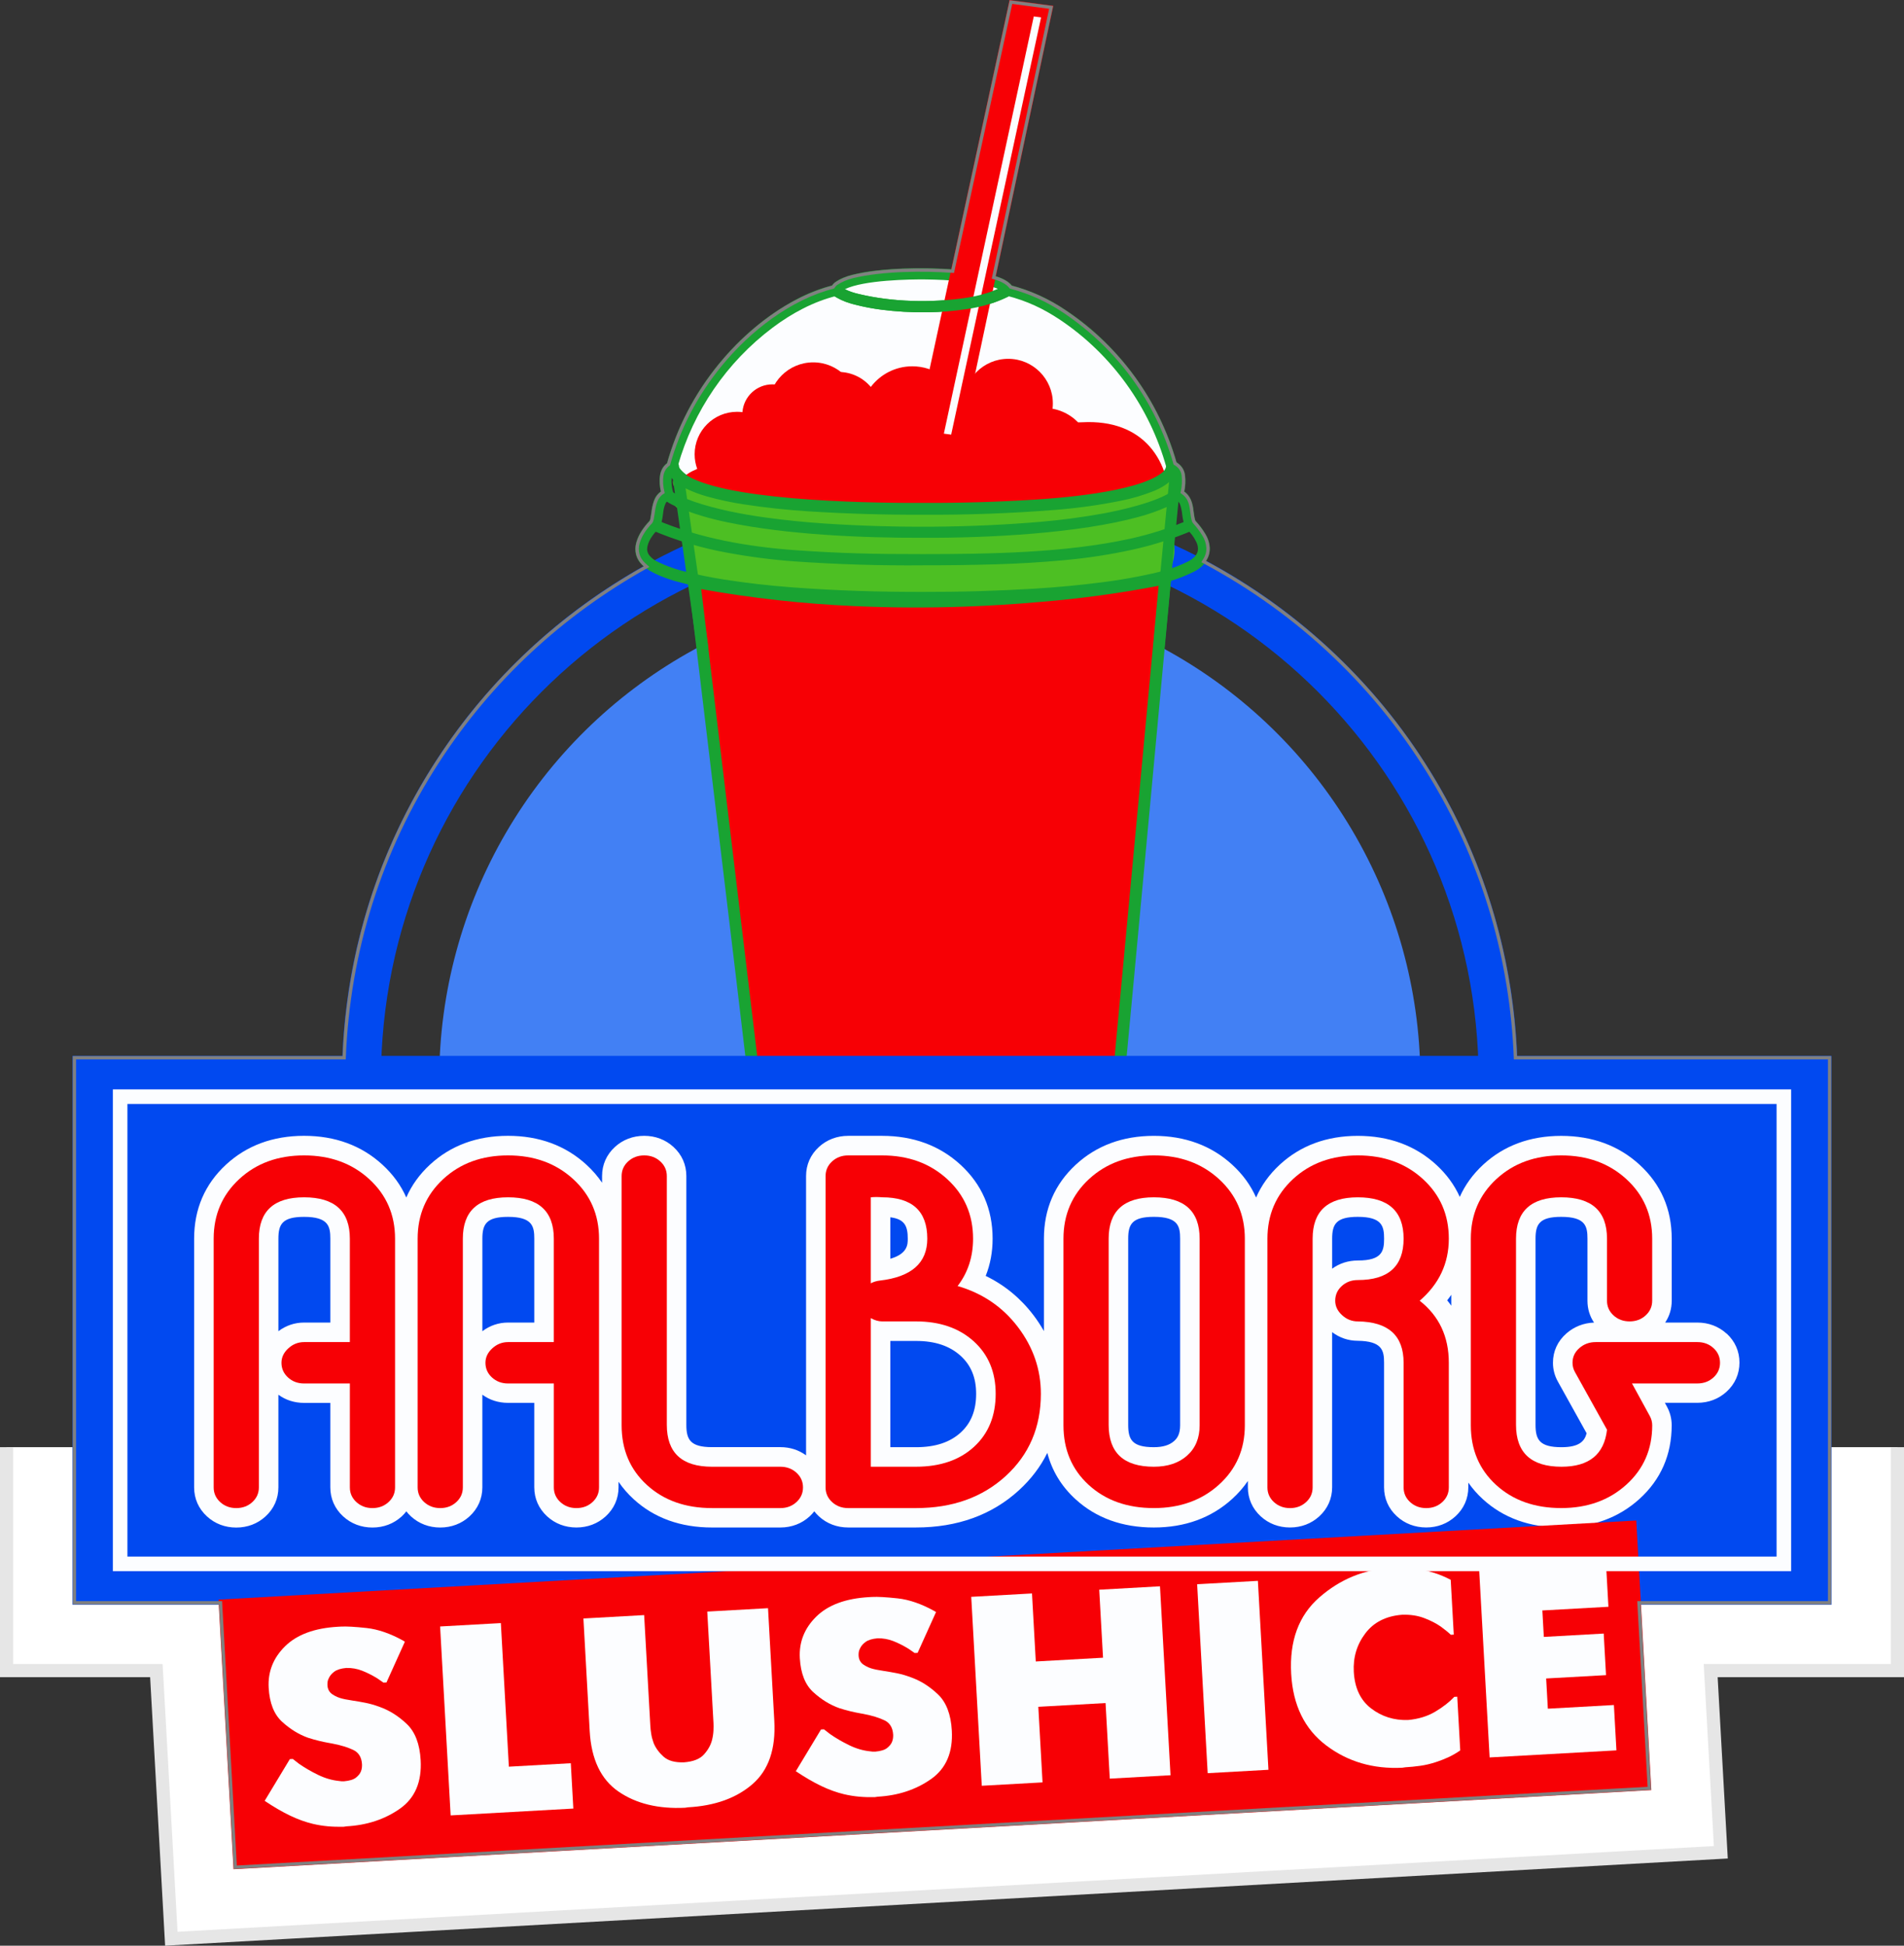
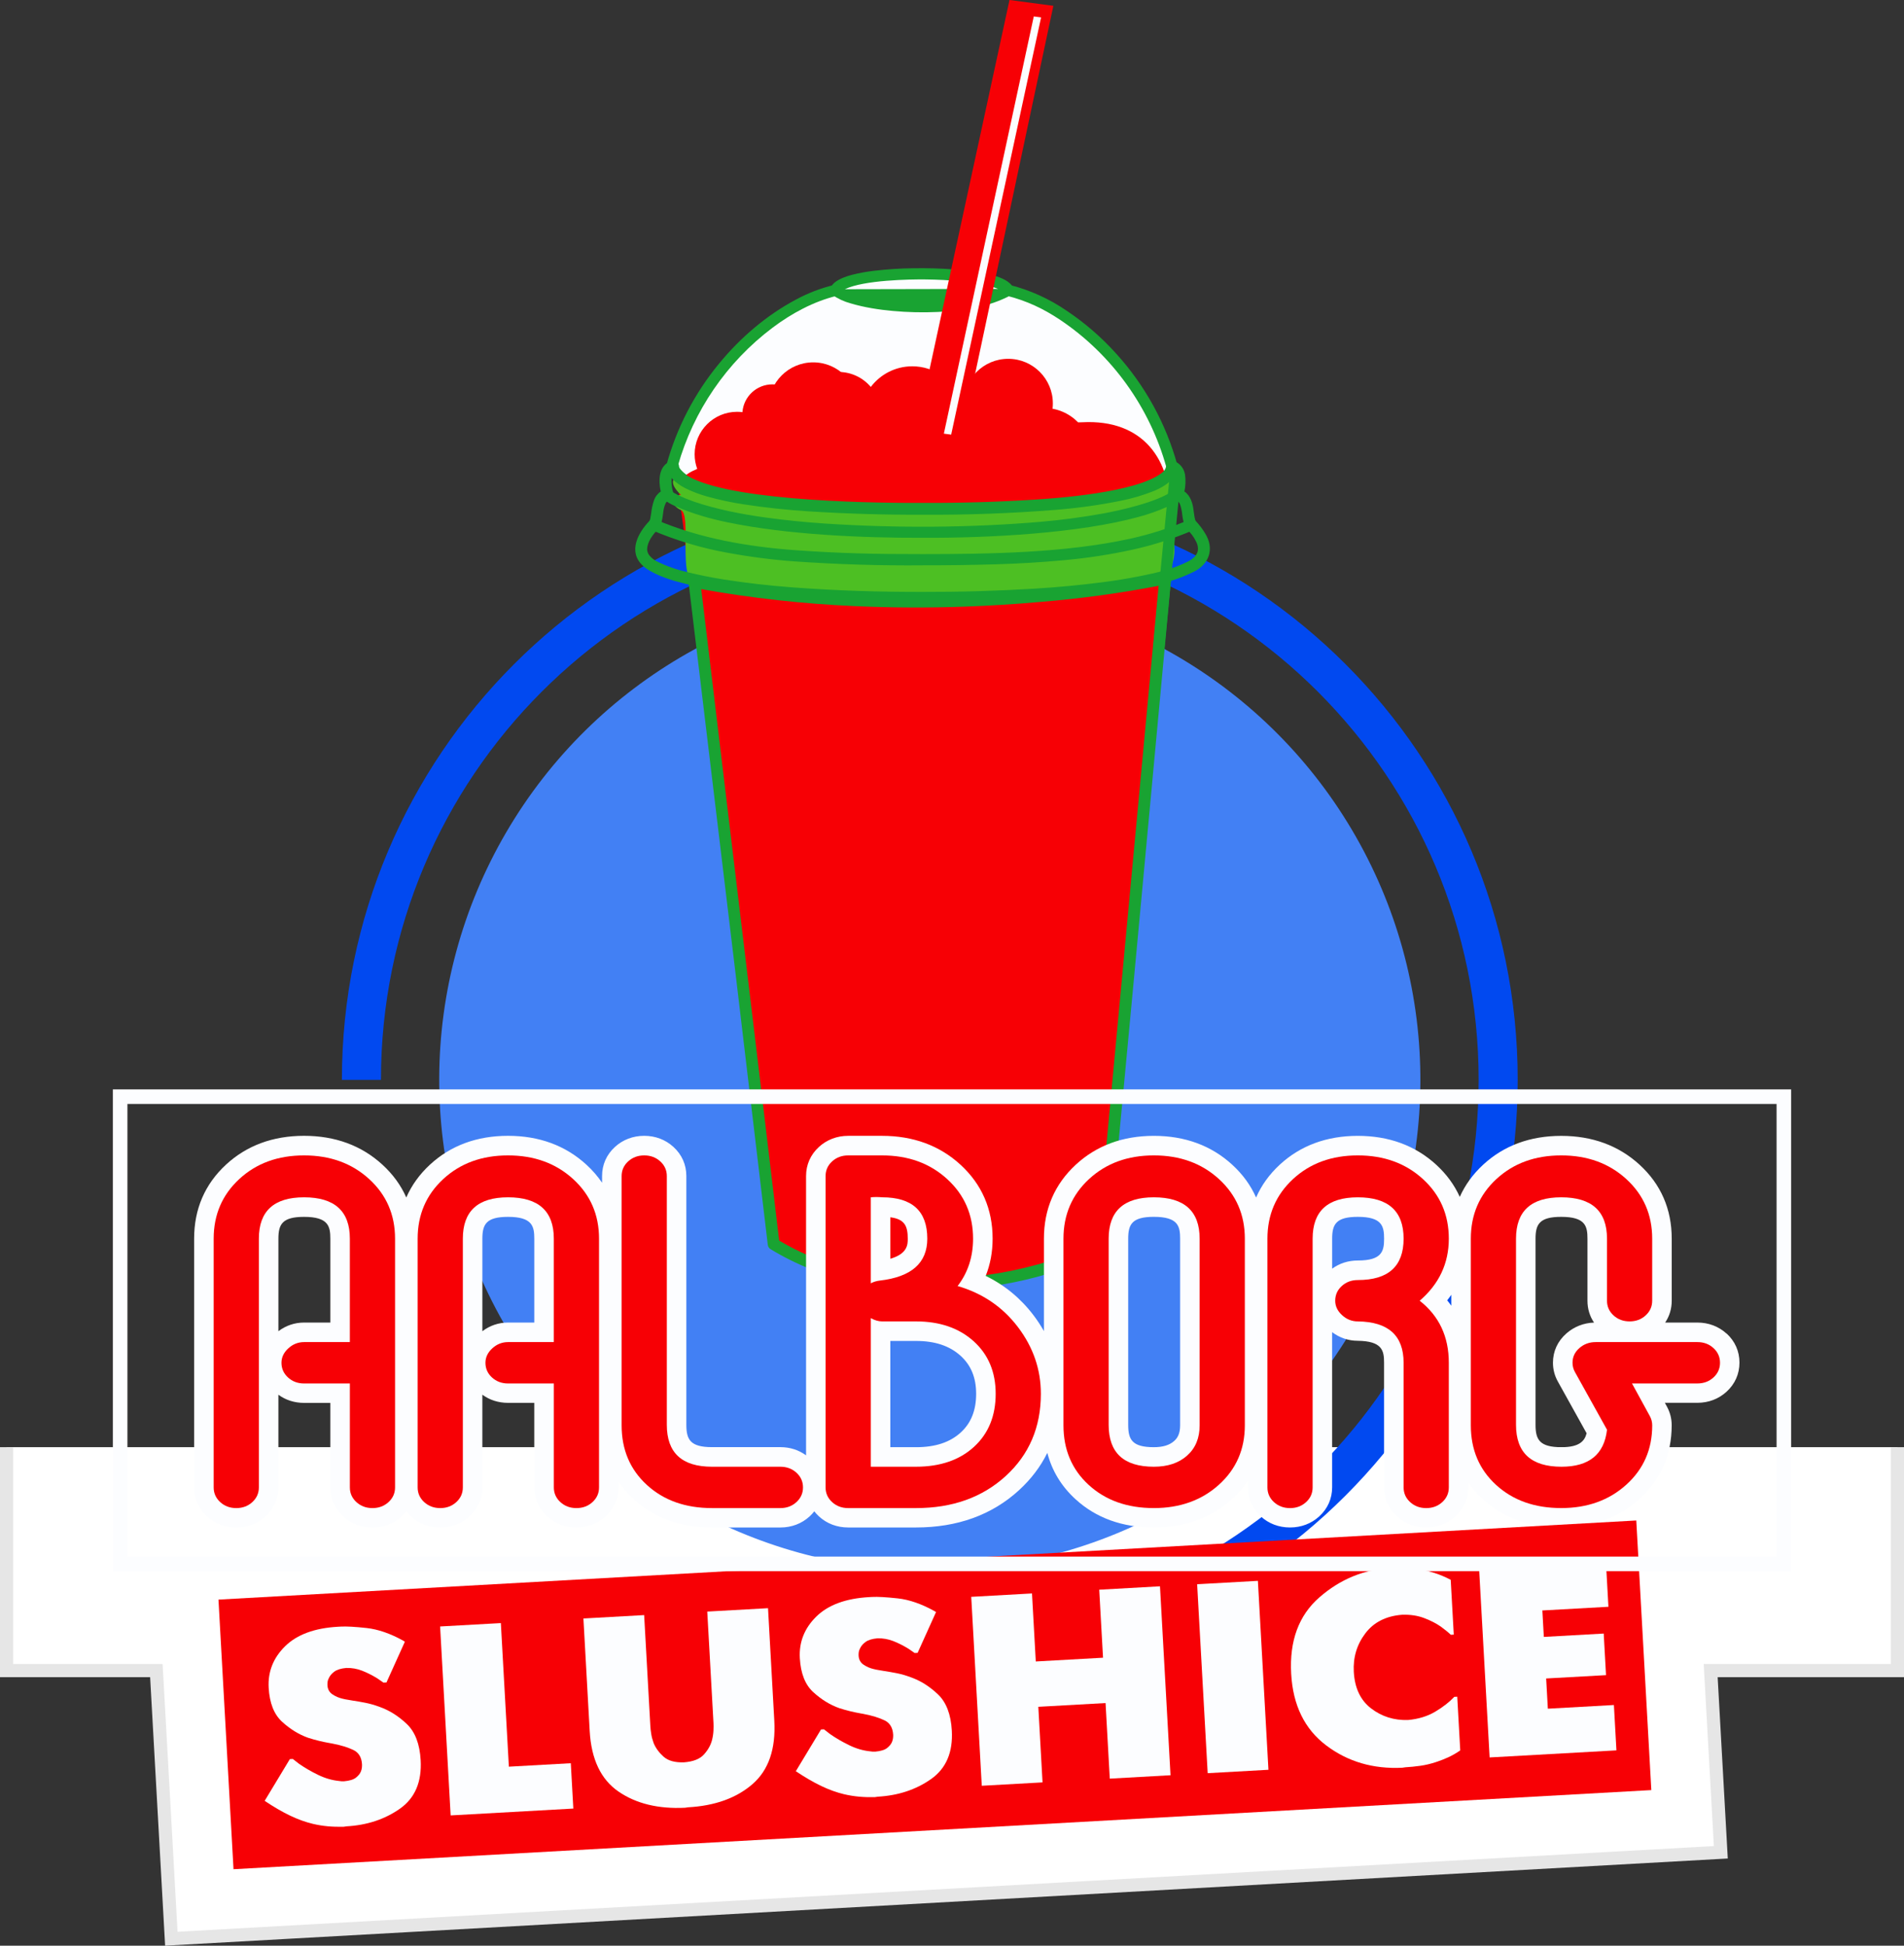
<svg xmlns="http://www.w3.org/2000/svg" id="uuid-ea62bd4f-98d2-4c6a-875f-cfc93ac86da4" data-name="Layer 1" viewBox="0 0 144.378 147.53">
  <rect x="0" y="0" width="144.378" height="147.53" fill="#333333" stroke="none" />
  <defs>
    <style>      .uuid-a9a5bb77-937a-4f77-8839-e1413e4415c3 {        fill: #f70005;      }      .uuid-39a046af-5d9f-4e15-a0af-b3c0b1908281 {        fill: #4dbf23;      }      .uuid-7748d618-f065-4f1f-9edf-b8f29dbbea0e, .uuid-0c096d51-a171-4bd0-8471-e18756619bb9 {        fill: #fcfdff;      }      .uuid-7748d618-f065-4f1f-9edf-b8f29dbbea0e, .uuid-ba29e7e7-0724-4fd6-bc91-0badae8aed71, .uuid-61410f41-536c-42b0-94c9-2f16e8de20c8 {        fill-rule: evenodd;      }      .uuid-4aa1b3ac-8796-48d0-b7b8-6750b3a89784 {        fill: none;        stroke: gray;        stroke-width: .25px;      }      .uuid-7ae10654-fd0e-4819-a916-34e0b3735420 {        fill: #4280f4;      }      .uuid-e9752db3-44a8-40b1-bf30-a033053599c3 {        fill: #fff;        stroke: #e6e6e6;      }      .uuid-ec24c42e-0557-4256-bc28-0da4dd087fee, .uuid-ba29e7e7-0724-4fd6-bc91-0badae8aed71 {        fill: #0149f0;      }      .uuid-61410f41-536c-42b0-94c9-2f16e8de20c8 {        fill: #19a332;      }    </style>
  </defs>
  <polyline class="uuid-e9752db3-44a8-40b1-bf30-a033053599c3" points=".5 109.732 .5 126.672 11.857 126.672 12.992 147.003 130.488 140.448 129.719 126.672 143.878 126.672 143.878 109.732" />
  <g>
    <path class="uuid-ba29e7e7-0724-4fd6-bc91-0badae8aed71" d="M25.925,81.88c0-24.621,19.959-44.58,44.58-44.58,24.621,0,44.58,19.959,44.58,44.58,0,24.621-19.959,44.58-44.58,44.58v-2.962c22.985,0,41.618-18.633,41.618-41.618,0-22.985-18.633-41.618-41.618-41.618-22.985,0-41.618,18.633-41.618,41.618h-2.962Z" />
    <circle class="uuid-7ae10654-fd0e-4819-a916-34e0b3735420" cx="70.505" cy="81.88" r="37.201" transform="translate(-11.755 151.94) rotate(-89.69)" />
    <path class="uuid-0c096d51-a171-4bd0-8471-e18756619bb9" d="M88.94,37.959s.365-3.816-1.916-7.098c-2.28-3.282-6.123-7.848-10.573-8.848-.832-1.557-9.38-2.357-13.995.256-6.023,2.819-11.062,7.946-11.619,13.163,1.977,1.805,11.958,3.74,21.778,3.128,9.821-.612,16.325-.601,16.325-.601Z" />
    <path class="uuid-61410f41-536c-42b0-94c9-2f16e8de20c8" d="M80.867,23.55c1.379.919,2.637,2.006,3.747,3.236,2.203,2.418,3.802,5.326,4.667,8.483.08.291-.091.684-.288.899-.402.458-1.164.838-1.773,1.053-.821.293-1.663.525-2.519.694-1.622.325-3.262.56-4.911.706-3.038.271-6.087.399-9.137.384-2.999.015-5.997-.055-8.992-.208-1.744-.086-3.484-.258-5.212-.515-1.404-.207-3.116-.586-4.42-1.297-.614-.31-1.121-.796-1.456-1.396-.054-.097-.068-.212-.039-.319.771-2.822,2.133-5.449,3.995-7.705,1.589-1.94,3.59-3.662,5.824-4.848.916-.495,1.895-.871,2.911-1.116.228-.055.458.085.513.313s-.085.458-.313.513c-1.762.426-3.434,1.332-4.877,2.417-3.481,2.616-6.005,6.312-7.184,10.476.259.404.593.683,1.028.915.437.239.898.433,1.374.58,2.195.674,5.42,1.006,7.901,1.132,2.98.152,5.963.221,8.946.207,3.527-.009,14.017-.184,17.343-2.242.119-.074.414-.279.449-.485-1.265-4.558-4.138-8.546-8.049-11.171-1.275-.855-2.556-1.453-4.047-1.831-.228-.058-.365-.289-.308-.516s.289-.365.516-.308c1.541.391,3,1.05,4.311,1.949Z" />
    <path class="uuid-a9a5bb77-937a-4f77-8839-e1413e4415c3" d="M88.72,38.934c.152-4.071-2.051-7.164-6.659-6.916-.103.006-.206.003-.308.008-.665-.678-1.592-1.098-2.616-1.098-.474,0-.926.091-1.341.254-.549-.996-1.609-1.671-2.826-1.671-.808,0-1.547.298-2.112.789-.571-1.477-2.003-2.525-3.681-2.525-1.284,0-2.425.614-3.145,1.564-.591-.695-1.471-1.136-2.455-1.136-1.385,0-2.565.874-3.021,2.1-.391-.692-1.133-1.159-1.985-1.159-1.201,0-2.184.929-2.273,2.107-.132-.017-.267-.026-.404-.026-1.779,0-3.221,1.442-3.221,3.221,0,.389.069.763.196,1.108-.466.2-.986.449-1.237.929-.422.808.174,2.278.395,5.606.009.137.776,4.108.89,4.179,2.128,3.468,8.48,1.062,16.606,1.062,7.898,0,16.013,1.73,18.336-1.588.884-1.018.807-5.357.861-6.809Z" />
    <path class="uuid-a9a5bb77-937a-4f77-8839-e1413e4415c3" d="M52.657,44.12l1.522,12.664,2.049,17.048,2.437,20.505c8.168,5.047,19.925,3.03,24.979,0l1.909-20.295,1.573-16.921,1.233-13.256s-17.102,3.762-35.702.256Z" />
    <path class="uuid-61410f41-536c-42b0-94c9-2f16e8de20c8" d="M53.174,44.669c4.321,35.955,5.713,47.727,5.91,49.398,1.463.871,3.037,1.541,4.679,1.994,5.061,1.393,10.838,1.117,15.855-.458,1.293-.406,2.432-.882,3.602-1.539l4.637-49.645c-2.977.571-5.984.98-9.006,1.225-1.863.165-3.733.282-5.605.35-2.82.104-5.642.091-8.461-.037-3.895-.171-7.774-.601-11.612-1.287ZM52.74,43.68c12.451,2.325,23.715,1.275,26.12,1.064,3.321-.291,6.141-.667,9.411-1.319.242-.048.478.109.526.351.008.042.011.086.007.129l-2.806,30.177s-1.908,20.295-1.909,20.296c-.013.143-.095.272-.22.344-.921.539-1.89.993-2.893,1.357-1.054.388-2.133.71-3.23.964-2.203.511-4.456.784-6.718.813-2.088.034-4.174-.171-6.216-.611-2.252-.478-4.41-1.332-6.38-2.526-.118-.071-.196-.193-.212-.33l-2.437-20.505-3.571-29.711c-.029-.245.146-.468.391-.498.045-.005.091-.004.136.004Z" />
    <path class="uuid-39a046af-5d9f-4e15-a0af-b3c0b1908281" d="M69.957,45.327c12.332,0,15.498-.648,17.907-1.463,1.626-.55,1.246-3.404.863-3.68-.579-.416.571-2.238.145-2.671,0,0,1.007-1.778,0-2.133-.046,1.422-4.016,3.2-18.913,3.2s-18.485-1.047-18.531-2.47c-1.008.355.2,1.403.2,1.403-1.008.254-.558.919.008,1.162.818.35-.223,5.302,1.022,5.444,1.866.213,4.968,1.207,17.3,1.207Z" />
    <path class="uuid-61410f41-536c-42b0-94c9-2f16e8de20c8" d="M88.465,38.447c-.692.305-1.407.556-2.138.75-4.464,1.226-11.257,1.607-16.422,1.581-4.553.013-10.235-.238-14.713-1.168-1.349-.272-2.739-.676-3.988-1.231-.321-.138-.623-.316-.898-.531-.185-.145-.218-.412-.073-.597.145-.185.412-.218.597-.073.367.287.73.429,1.14.611l.662.252c1.721.586,3.67.962,5.469,1.207,1.482.202,2.971.352,4.464.451,5.359.351,10.975.329,16.386-.136,1.572-.137,3.137-.345,4.689-.625,1.1-.2,4.162-.847,5.347-1.761.186-.143.453-.109.596.077.143.186.109.453-.077.596-.318.246-.668.447-1.041.597Z" />
    <path class="uuid-61410f41-536c-42b0-94c9-2f16e8de20c8" d="M69.959,42.866c-3.238.027-6.475-.073-9.705-.298-1.693-.12-3.512-.361-5.18-.672-1.944-.355-3.844-.927-5.663-1.706-.216-.092-.316-.342-.224-.558.092-.216.342-.316.558-.224,3.339,1.429,6.967,2.045,10.57,2.311,3.568.249,6.066.298,9.643.296,5.031-.002,10.796-.083,15.748-1.169,1.53-.336,3.024-.817,4.463-1.438.216-.093.466.006.559.222s-.006.466-.222.559c-1.488.642-3.034,1.14-4.617,1.487-1.706.374-3.434.64-5.173.797-1.724.16-3.454.265-5.186.314-1.856.055-3.713.081-5.571.077Z" />
    <path class="uuid-61410f41-536c-42b0-94c9-2f16e8de20c8" d="M90.13,42.552c.304-.163.618-.419.698-.772.034-.225-.002-.456-.102-.661-.256-.519-.371-.592-.743-1.045-.225-.274-.3-.73-.339-1.079-.025-.258-.08-.513-.165-.758-.049-.144-.158-.251-.307-.289-.239-.061-.384-.305-.322-.545.002-.008.004-.016.007-.025.11-.347.16-.71.147-1.073-.002-.029-.005-.058-.01-.087-.364.448-1.003.817-1.552,1.032-.785.31-1.597.549-2.425.714-1.651.334-3.322.567-5.003.698-3.345.266-6.701.388-10.057.366-2.86.012-5.72-.072-8.575-.251-1.664-.103-3.324-.281-4.972-.532-.951-.144-1.892-.346-2.819-.607-.53-.148-1.047-.342-1.544-.581-.284-.136-.552-.305-.797-.504-.123-.089-.232-.194-.323-.312-.034.382.01.768.13,1.134.077.235-.051.488-.286.565-.011.004-.023.007-.034.01-.112.027-.207.102-.259.204-.101.221-.164.457-.187.698-.032.294-.071.531-.146.809-.042.157-.134.329-.243.448-.378.411-.824.957-.83,1.557.009.168.072.329.179.459.147.175.327.32.53.426.858.425,1.562.651,2.494.869.875.211,1.758.386,2.647.525,1.717.267,3.445.465,5.179.593,3.43.252,6.419.344,9.858.342,2.845.008,5.689-.075,8.528-.248,1.702-.104,3.399-.264,5.09-.481.992-.127,1.98-.289,2.962-.485,1.302-.26,2.443-.53,3.591-1.114ZM51.475,44.135c-.873-.22-2.169-.691-2.764-1.274-1.096-1.058-.32-2.469.525-3.352.037-.052.062-.112.072-.175l.073-.439c.032-.323.102-.642.208-.949.094-.28.276-.516.514-.677-.186-.847-.171-1.981.796-2.312.234-.08.488.045.568.279.013.039.021.08.023.122.011.206.213.423.383.549,2.711,1.99,13.107,2.245,18.08,2.226h.005c2.841.012,5.682-.071,8.517-.25,1.535-.096,7.713-.519,9.634-2.033.179-.141.291-.283.315-.516.026-.246.246-.424.492-.399.033.003.066.011.097.021.45.153.776.569.847,1.036.057.425.041.856-.048,1.274.465.32.646.924.701,1.489l.066.446.053.224c.009.029.023.056.041.08.278.295.523.62.729.969.695,1.151.284,2.298-.867,2.875-.855.424-1.758.74-2.691.941-4.783,1.154-12.317,1.506-17.886,1.484-12.249.033-17.414-1.347-18.483-1.639Z" />
-     <path class="uuid-61410f41-536c-42b0-94c9-2f16e8de20c8" d="M75.683,21.906c-.013-.006-.025-.011-.038-.016-1.305-.53-3.777-.681-5.438-.701-1.23-.015-4.691.043-6.127.733l-.013.008c.337.167.671.272,1.085.371,2.532.606,5.473.67,8.014.295.915-.135,1.708-.34,2.518-.691ZM74.015,23.306c-.96.192-1.934.309-2.912.349-1.135.052-2.274.026-3.407-.078-1.027-.091-2.17-.268-3.179-.571-.499-.132-.972-.35-1.396-.645-.166-.115-.228-.331-.148-.516.08-.187.209-.348.374-.467.334-.25.852-.439,1.278-.545.54-.135,1.088-.235,1.641-.299.997-.118,2.001-.183,3.007-.194,1.013-.016,2.027.013,3.039.087.642.046,1.282.12,1.918.223.389.062.774.146,1.154.251.491.135,1.247.427,1.461.95.083.202-.002.435-.195.537-.827.436-1.716.746-2.635.917Z" />
+     <path class="uuid-61410f41-536c-42b0-94c9-2f16e8de20c8" d="M75.683,21.906c-.013-.006-.025-.011-.038-.016-1.305-.53-3.777-.681-5.438-.701-1.23-.015-4.691.043-6.127.733l-.013.008ZM74.015,23.306c-.96.192-1.934.309-2.912.349-1.135.052-2.274.026-3.407-.078-1.027-.091-2.17-.268-3.179-.571-.499-.132-.972-.35-1.396-.645-.166-.115-.228-.331-.148-.516.08-.187.209-.348.374-.467.334-.25.852-.439,1.278-.545.54-.135,1.088-.235,1.641-.299.997-.118,2.001-.183,3.007-.194,1.013-.016,2.027.013,3.039.087.642.046,1.282.12,1.918.223.389.062.774.146,1.154.251.491.135,1.247.427,1.461.95.083.202-.002.435-.195.537-.827.436-1.716.746-2.635.917Z" />
    <path class="uuid-61410f41-536c-42b0-94c9-2f16e8de20c8" d="M87.441,49.143l1.273-13.278c.022-.234.23-.405.464-.383.234.022.405.23.383.464l-1.273,13.278c-.022.234-.23.405-.464.383-.234-.022-.405-.23-.383-.464Z" />
-     <path class="uuid-61410f41-536c-42b0-94c9-2f16e8de20c8" d="M52.873,49.244l-1.867-13.073c-.033-.232.128-.448.361-.481.232-.033.448.128.481.361l1.867,13.073c.033.232-.128.448-.361.481s-.448-.128-.481-.361Z" />
    <polygon class="uuid-a9a5bb77-937a-4f77-8839-e1413e4415c3" points="76.549 0 69.293 33.52 72.744 33.977 79.876 .44 76.549 0" />
    <polygon class="uuid-0c096d51-a171-4bd0-8471-e18756619bb9" points="78.944 1.32 72.127 32.955 71.572 32.881 78.39 1.247 78.944 1.32" />
-     <path class="uuid-61410f41-536c-42b0-94c9-2f16e8de20c8" d="M73.29,23.438c-.993.152-1.996.232-3,.241-1.168.016-2.337-.052-3.497-.204-.619-.08-1.233-.195-1.838-.347-.651-.135-1.271-.394-1.825-.762-.196-.13-.249-.394-.119-.589.13-.196.394-.249.589-.119.466.309.987.526,1.535.639l.018.004c2.532.606,5.473.67,8.014.295,1.13-.166,2.073-.44,3.092-.962.209-.107.465-.025.572.184s.025.465-.184.572c-1.05.539-2.185.893-3.356,1.047Z" />
    <circle class="uuid-a9a5bb77-937a-4f77-8839-e1413e4415c3" cx="61.665" cy="30.861" r="3.385" />
    <path class="uuid-a9a5bb77-937a-4f77-8839-e1413e4415c3" d="M79.837,30.592c0,1.87-1.516,3.385-3.385,3.385s-3.385-1.516-3.385-3.385,1.516-3.385,3.385-3.385,3.385,1.516,3.385,3.385Z" />
-     <rect class="uuid-ec24c42e-0557-4256-bc28-0da4dd087fee" x="5.5" y="80.062" width="133.378" height="41.61" />
    <path class="uuid-0c096d51-a171-4bd0-8471-e18756619bb9" d="M130.927,101.123c-.603-.55-1.369-.841-2.216-.841h-2.444c.328-.484.498-1.046.498-1.655v-4.705c0-2.24-.822-4.128-2.443-5.612-1.584-1.449-3.581-2.184-5.938-2.184s-4.353.737-5.921,2.189c-.777.72-1.367,1.535-1.77,2.438-.408-.906-1.005-1.723-1.793-2.444-1.583-1.449-3.581-2.184-5.938-2.184s-4.353.737-5.922,2.189c-.791.732-1.389,1.564-1.792,2.487-.408-.925-1.013-1.758-1.815-2.492-1.583-1.449-3.581-2.184-5.938-2.184s-4.353.737-5.921,2.189c-1.602,1.483-2.414,3.369-2.414,5.606v7.011c-.231-.41-.493-.81-.788-1.2-.979-1.291-2.195-2.291-3.628-2.986.349-.868.525-1.813.525-2.825,0-2.24-.822-4.128-2.443-5.612-1.583-1.449-3.581-2.184-5.938-2.184h-2.57c-.848,0-1.615.291-2.218.842-.639.585-.977,1.348-.977,2.207v21.178c-.555-.407-1.22-.622-1.946-.622h-5.186c-1.645,0-1.946-.571-1.946-1.697v-18.86c0-.857-.337-1.62-.979-2.208-.603-.55-1.369-.841-2.216-.841s-1.615.291-2.218.842c-.639.585-.977,1.348-.977,2.207v.509c-.333-.49-.729-.949-1.194-1.374-1.583-1.449-3.581-2.184-5.938-2.184s-4.353.737-5.922,2.189c-.791.732-1.389,1.564-1.792,2.487-.408-.925-1.013-1.758-1.815-2.492-1.583-1.449-3.581-2.184-5.938-2.184s-4.353.737-5.921,2.189c-1.602,1.483-2.414,3.369-2.414,5.606v18.86c0,.86.338,1.623.976,2.206.602.552,1.369.843,2.219.843s1.615-.291,2.218-.843c.639-.585.977-1.348.977-2.207v-7.021c.554.406,1.22.619,1.946.619h1.991v6.401c0,.86.338,1.623.976,2.206.602.552,1.369.843,2.219.843s1.615-.291,2.218-.843c.131-.12.247-.25.352-.384.105.134.221.263.352.383.602.552,1.369.843,2.218.843s1.615-.291,2.218-.843c.639-.585.977-1.348.977-2.207v-7.021c.554.406,1.22.619,1.946.619h1.991v6.401c0,.86.338,1.623.976,2.206.602.552,1.369.843,2.219.843s1.615-.291,2.218-.843c.639-.585.977-1.348.977-2.207v-.416c.322.474.703.916,1.148,1.323,1.553,1.422,3.551,2.143,5.938,2.143h5.186c.849,0,1.615-.291,2.218-.843.131-.12.247-.25.352-.384.106.134.221.263.352.383.602.552,1.369.843,2.218.843h5.141c3.135,0,5.762-.95,7.809-2.823.917-.839,1.635-1.786,2.151-2.834.353,1.357,1.067,2.535,2.139,3.515,1.553,1.422,3.551,2.143,5.938,2.143,2.354,0,4.35-.726,5.931-2.157.467-.422.866-.88,1.2-1.37v.477c0,.86.338,1.623.976,2.206.602.552,1.369.843,2.219.843s1.615-.291,2.218-.843c.639-.585.977-1.348.977-2.207v-11.761c.564.428,1.227.653,1.935.655,1.854.024,2.002.732,2.002,1.655v9.451c0,.86.338,1.623.976,2.206.601.552,1.369.843,2.218.843s1.615-.291,2.218-.843c.639-.585.977-1.348.977-2.207v-.35c.312.449.679.868,1.103,1.256,1.553,1.422,3.551,2.143,5.938,2.143,2.354,0,4.349-.726,5.932-2.157,1.625-1.47,2.449-3.353,2.449-5.597,0-.495-.121-.969-.362-1.412l-.156-.285h2.463c.849,0,1.615-.291,2.217-.843.64-.585.977-1.348.977-2.207s-.338-1.62-.978-2.208ZM25.048,100.282h-1.991c-.712,0-1.379.226-1.946.656v-7.015c0-1.098.301-1.655,1.946-1.655,1.845,0,1.991.717,1.991,1.655v6.36ZM40.515,100.282h-1.991c-.712,0-1.379.226-1.946.656v-7.015c0-1.098.301-1.655,1.946-1.655,1.844,0,1.991.717,1.991,1.655v6.36ZM67.512,92.301c1.1.136,1.322.68,1.322,1.622,0,.42,0,1.14-1.322,1.522v-3.143ZM72.855,108.615c-.822.752-1.933,1.118-3.397,1.118h-1.946v-8.056h1.946c1.437,0,2.543.368,3.381,1.124.794.718,1.18,1.661,1.18,2.883,0,1.255-.381,2.214-1.165,2.931ZM89.487,108.077c0,.693-.242.998-.453,1.186-.353.316-.856.469-1.538.469-1.645,0-1.946-.571-1.946-1.697v-14.114c0-1.098.301-1.655,1.946-1.655,1.844,0,1.991.717,1.991,1.655v14.155ZM102.962,95.577c-.726,0-1.392.213-1.946.62v-2.275c0-1.098.301-1.655,1.946-1.655,1.844,0,1.991.717,1.991,1.655s-.147,1.655-1.991,1.655ZM110.049,98.177v.827c-.098-.139-.201-.275-.31-.407.11-.137.212-.277.31-.419ZM118.13,104.753l2.181,3.923c-.151.594-.551,1.057-1.904,1.057-1.664,0-1.969-.571-1.969-1.697v-14.114c0-1.098.301-1.655,1.946-1.655,1.845,0,1.991.717,1.991,1.655v4.705c0,.611.171,1.174.499,1.657-.788.027-1.508.309-2.091.819-.67.587-1.024,1.357-1.024,2.228,0,.503.125.981.37,1.421Z" />
    <path class="uuid-a9a5bb77-937a-4f77-8839-e1413e4415c3" d="M27.995,89.403c1.308,1.197,1.962,2.703,1.962,4.519v18.86c0,.44-.166.812-.496,1.114-.331.303-.737.454-1.218.454s-.887-.151-1.217-.454c-.331-.303-.496-.674-.496-1.114v-7.882h-3.472c-.481,0-.887-.151-1.218-.454-.331-.303-.496-.674-.496-1.114,0-.413.173-.777.518-1.094.345-.316.744-.475,1.195-.475h3.472v-7.841c0-2.091-1.158-3.136-3.472-3.136-2.285,0-3.427,1.046-3.427,3.136v18.86c0,.44-.166.812-.496,1.114-.331.303-.737.454-1.217.454s-.887-.151-1.218-.454c-.331-.303-.496-.674-.496-1.114v-18.86c0-1.816.646-3.322,1.939-4.519,1.292-1.197,2.931-1.795,4.915-1.795s3.63.598,4.938,1.795Z" />
    <path class="uuid-a9a5bb77-937a-4f77-8839-e1413e4415c3" d="M43.462,89.403c1.308,1.197,1.962,2.703,1.962,4.519v18.86c0,.44-.166.812-.496,1.114-.331.303-.737.454-1.218.454s-.887-.151-1.217-.454c-.331-.303-.496-.674-.496-1.114v-7.882h-3.472c-.481,0-.887-.151-1.218-.454-.331-.303-.496-.674-.496-1.114,0-.413.173-.777.518-1.094.345-.316.744-.475,1.195-.475h3.472v-7.841c0-2.091-1.158-3.136-3.472-3.136-2.285,0-3.427,1.046-3.427,3.136v18.86c0,.44-.166.812-.496,1.114-.331.303-.737.454-1.217.454s-.887-.151-1.218-.454c-.331-.303-.496-.674-.496-1.114v-18.86c0-1.816.646-3.322,1.939-4.519,1.292-1.197,2.931-1.795,4.915-1.795s3.63.598,4.938,1.795Z" />
    <path class="uuid-a9a5bb77-937a-4f77-8839-e1413e4415c3" d="M47.633,88.062c.331-.302.736-.454,1.218-.454s.886.152,1.217.454c.331.303.496.674.496,1.114v18.86c0,2.119,1.142,3.178,3.427,3.178h5.186c.48,0,.886.152,1.217.454.331.303.496.674.496,1.114s-.166.812-.496,1.114c-.331.303-.737.454-1.217.454h-5.186c-2.014,0-3.661-.584-4.938-1.754-1.278-1.169-1.916-2.675-1.916-4.519v-18.901c0-.44.165-.811.496-1.114Z" />
    <path class="uuid-a9a5bb77-937a-4f77-8839-e1413e4415c3" d="M77.192,100.628c1.157,1.527,1.736,3.213,1.736,5.055,0,2.532-.887,4.609-2.661,6.232-1.774,1.624-4.043,2.435-6.809,2.435h-5.141c-.481,0-.887-.151-1.218-.454-.331-.303-.496-.674-.496-1.114v-23.606c0-.44.165-.811.496-1.114.331-.302.736-.454,1.218-.454h2.57c1.984,0,3.63.598,4.938,1.795,1.308,1.197,1.962,2.703,1.962,4.519,0,1.376-.391,2.573-1.172,3.59,1.894.551,3.42,1.589,4.577,3.116ZM66.031,97.306c.21-.11.436-.179.677-.206,2.405-.275,3.607-1.334,3.607-3.178,0-2.091-1.143-3.137-3.427-3.137-.301-.027-.586-.027-.857,0v6.52ZM73.855,109.707c1.097-1.004,1.646-2.345,1.646-4.024,0-1.651-.557-2.978-1.668-3.982-1.113-1.004-2.57-1.506-4.374-1.506h-2.57c-.271,0-.557-.082-.857-.248v11.266h3.427c1.833,0,3.299-.502,4.397-1.506Z" />
    <path class="uuid-a9a5bb77-937a-4f77-8839-e1413e4415c3" d="M82.58,89.403c1.292-1.197,2.931-1.795,4.915-1.795s3.63.598,4.938,1.795c1.308,1.197,1.962,2.703,1.962,4.519v14.155c0,1.816-.654,3.316-1.962,4.498-1.308,1.183-2.954,1.774-4.938,1.774-2.014,0-3.66-.584-4.938-1.754-1.278-1.169-1.916-2.675-1.916-4.519v-14.155c0-1.816.646-3.322,1.939-4.519ZM84.068,93.922v14.114c0,2.119,1.142,3.178,3.427,3.178,1.052,0,1.894-.282,2.525-.846.631-.563.947-1.327.947-2.29v-14.155c0-2.091-1.157-3.137-3.472-3.137-2.285,0-3.427,1.046-3.427,3.137Z" />
    <path class="uuid-a9a5bb77-937a-4f77-8839-e1413e4415c3" d="M98.047,89.403c1.292-1.197,2.931-1.795,4.915-1.795s3.63.598,4.938,1.795c1.308,1.197,1.962,2.703,1.962,4.519,0,1.871-.737,3.439-2.209,4.705,1.473,1.155,2.209,2.724,2.209,4.705v9.451c0,.44-.165.812-.496,1.114-.331.303-.737.454-1.218.454s-.887-.151-1.218-.454c-.331-.303-.496-.674-.496-1.114v-9.451c0-2.063-1.158-3.109-3.472-3.136-.451,0-.85-.158-1.195-.475-.346-.316-.519-.681-.519-1.094,0-.44.165-.811.496-1.114.331-.302.736-.454,1.218-.454,2.315,0,3.472-1.045,3.472-3.136s-1.158-3.136-3.472-3.136c-2.285,0-3.427,1.046-3.427,3.136v18.86c0,.44-.166.812-.496,1.114-.331.303-.737.454-1.217.454s-.887-.151-1.218-.454c-.331-.303-.496-.674-.496-1.114v-18.86c0-1.816.646-3.322,1.939-4.519Z" />
    <path class="uuid-a9a5bb77-937a-4f77-8839-e1413e4415c3" d="M113.469,89.403c1.292-1.197,2.931-1.795,4.915-1.795s3.63.598,4.938,1.795c1.308,1.197,1.962,2.703,1.962,4.519v4.705c0,.44-.166.812-.496,1.114-.331.303-.737.454-1.217.454s-.887-.151-1.218-.454c-.331-.302-.496-.674-.496-1.114v-4.705c0-2.091-1.158-3.136-3.472-3.136-2.285,0-3.427,1.046-3.427,3.136v14.114c0,2.119,1.15,3.178,3.45,3.178,2.088,0,3.238-.935,3.45-2.806l-2.432-4.375c-.123-.22-.183-.454-.183-.702,0-.44.173-.811.519-1.114.345-.303.759-.454,1.24-.454h7.711c.481,0,.887.151,1.218.454.331.303.496.674.496,1.114s-.165.812-.496,1.114c-.331.303-.737.454-1.218.454h-4.96l1.353,2.476c.12.22.18.454.18.701,0,1.816-.654,3.316-1.962,4.498-1.308,1.183-2.954,1.774-4.938,1.774-2.014,0-3.66-.584-4.938-1.754-1.278-1.169-1.917-2.675-1.917-4.519v-14.155c0-1.816.646-3.322,1.939-4.519Z" />
    <rect class="uuid-a9a5bb77-937a-4f77-8839-e1413e4415c3" x="17.052" y="118.274" width="107.678" height="20.475" transform="translate(-7.049 4.149) rotate(-3.194)" />
    <path class="uuid-0c096d51-a171-4bd0-8471-e18756619bb9" d="M30.7,124.482c-.016-.013-.035-.025-.058-.038-.023-.012-.043-.025-.058-.038-.988-.547-1.918-.868-2.791-.963-.873-.095-1.518-.131-1.935-.108l-.224.012c-1.774.099-3.111.591-4.012,1.476-.9.885-1.317,1.935-1.249,3.149.065,1.16.404,2.02,1.019,2.581.615.561,1.273.966,1.974,1.214.289.093.574.173.855.24.28.066.541.12.783.162.045.011.091.019.136.023.045.004.083.012.114.024.605.117,1.114.273,1.529.469.415.196.637.56.667,1.092.004.068,0,.15-.009.247-.01.096-.034.194-.073.292-.065.168-.191.325-.377.473-.186.147-.488.239-.904.276-.06.003-.119.003-.179,0-.06-.003-.12-.01-.181-.021-.541-.052-1.077-.207-1.607-.465-.53-.258-1.013-.539-1.449-.843-.078-.064-.157-.125-.234-.182-.078-.057-.156-.118-.234-.182l-.224.012-1.91,3.165c.699.467,1.344.842,1.936,1.124.591.282,1.168.489,1.728.622.379.088.756.149,1.132.183.376.034.773.046,1.191.036l.222-.033c1.55-.087,2.898-.531,4.042-1.334,1.144-.803,1.67-2.03,1.578-3.681-.069-1.228-.419-2.142-1.05-2.744-.632-.601-1.314-1.032-2.046-1.292-.382-.143-.75-.249-1.106-.318-.355-.069-.669-.124-.94-.163-.106-.021-.227-.042-.362-.062-.136-.02-.272-.046-.408-.08-.288-.066-.548-.178-.781-.336-.233-.158-.358-.387-.375-.687-.004-.068,0-.15.009-.247.01-.096.042-.194.096-.293.08-.182.22-.348.421-.496s.503-.24.904-.276c.418-.01.818.06,1.201.21.382.15.767.344,1.154.582.078.05.155.104.233.161.078.057.156.111.233.161l.224-.012,1.398-3.096Z" />
    <polygon class="uuid-0c096d51-a171-4bd0-8471-e18756619bb9" points="34.172 137.653 43.251 137.146 43.475 137.134 43.283 133.695 38.587 133.957 37.979 123.07 33.596 123.314 33.373 123.327 34.172 137.653" />
    <path class="uuid-0c096d51-a171-4bd0-8471-e18756619bb9" d="M44.464,122.708l-.224.012.476,8.534c.12,2.142.848,3.672,2.185,4.59,1.337.918,3.02,1.327,5.048,1.227l.222-.033c2.042-.114,3.673-.701,4.893-1.761,1.219-1.06,1.769-2.661,1.65-4.804l-.476-8.534-4.383.245-.224.012.472,8.452c.008.15.008.338-.002.565-.01.226-.045.464-.106.714-.098.389-.302.756-.612,1.102-.31.346-.815.545-1.514.598-.687.025-1.203-.118-1.549-.427-.346-.309-.597-.651-.753-1.026-.088-.241-.15-.474-.185-.698-.035-.224-.057-.411-.065-.561l-.472-8.452-4.383.245Z" />
    <path class="uuid-0c096d51-a171-4bd0-8471-e18756619bb9" d="M70.976,122.235c-.016-.013-.035-.025-.058-.038-.023-.012-.043-.025-.058-.038-.988-.547-1.918-.868-2.79-.963-.873-.095-1.518-.131-1.935-.108l-.224.012c-1.774.099-3.111.591-4.012,1.476-.9.885-1.317,1.935-1.249,3.149.065,1.16.404,2.02,1.019,2.581.615.561,1.273.966,1.974,1.214.289.093.574.173.855.24.28.066.541.12.783.162.045.011.091.019.136.023.045.004.083.012.114.024.605.117,1.114.273,1.529.469.415.196.637.56.667,1.092.004.068,0,.15-.009.247-.01.096-.034.194-.073.292-.065.168-.191.325-.377.473-.186.147-.488.239-.904.276-.06.003-.119.003-.179,0-.06-.003-.12-.01-.181-.021-.541-.052-1.077-.207-1.607-.465-.53-.258-1.013-.539-1.449-.843-.078-.064-.157-.125-.234-.182-.078-.057-.156-.118-.234-.182l-.224.012-1.91,3.165c.699.467,1.344.842,1.936,1.124.591.282,1.168.489,1.728.622.379.088.756.149,1.132.183.376.034.773.046,1.191.036l.222-.033c1.55-.087,2.898-.531,4.042-1.334,1.144-.803,1.67-2.03,1.578-3.681-.069-1.228-.419-2.142-1.05-2.744-.632-.601-1.314-1.032-2.046-1.292-.382-.143-.75-.249-1.106-.318-.355-.069-.669-.123-.94-.163-.106-.021-.227-.042-.362-.062-.136-.02-.272-.046-.408-.08-.288-.066-.548-.178-.781-.336-.233-.158-.358-.387-.375-.687-.004-.068,0-.15.009-.247.01-.096.042-.194.096-.293.08-.182.22-.348.421-.496.201-.148.503-.24.904-.276.418-.01.818.06,1.201.21.382.15.767.344,1.154.582.078.05.155.104.233.161.078.057.156.111.233.161l.224-.012,1.398-3.096Z" />
    <polygon class="uuid-0c096d51-a171-4bd0-8471-e18756619bb9" points="74.447 135.405 78.83 135.161 79.054 135.148 78.734 129.418 83.833 129.133 84.153 134.864 88.536 134.619 88.759 134.607 87.96 120.281 83.577 120.526 83.353 120.538 83.641 125.695 78.542 125.98 78.255 120.822 73.872 121.067 73.648 121.08 74.447 135.405" />
    <polygon class="uuid-0c096d51-a171-4bd0-8471-e18756619bb9" points="91.577 134.45 95.96 134.205 96.184 134.193 95.385 119.867 91.001 120.111 90.778 120.124 91.577 134.45" />
    <path class="uuid-0c096d51-a171-4bd0-8471-e18756619bb9" d="M110.728,132.724l-.227-4.073-.224.012c-.381.404-.865.78-1.451,1.128-.586.347-1.274.557-2.062.628-1.06.032-1.992-.262-2.797-.881-.805-.619-1.241-1.542-1.31-2.77-.061-1.091.229-2.062.869-2.912.64-.85,1.571-1.323,2.792-1.418.627-.021,1.189.064,1.685.255.497.191.916.407,1.259.648.156.114.297.223.422.325.125.102.235.199.33.29l.224-.012-.232-4.154c-.416-.223-.849-.404-1.298-.543-.449-.139-.899-.237-1.351-.294-.301-.038-.594-.063-.879-.074-.285-.011-.561-.01-.83.005l-.224.012c-2.013.112-3.803.852-5.372,2.219s-2.283,3.299-2.144,5.796c.133,2.388,1.019,4.2,2.659,5.436,1.639,1.236,3.562,1.799,5.77,1.69l.222-.033c.373-.021.756-.059,1.149-.115.393-.056.788-.15,1.184-.282.309-.099.616-.219.922-.359.306-.14.611-.315.913-.523Z" />
    <polygon class="uuid-0c096d51-a171-4bd0-8471-e18756619bb9" points="112.956 133.257 122.348 132.733 122.572 132.72 122.38 129.282 117.371 129.561 117.243 127.269 121.783 127.016 121.607 123.864 117.067 124.118 116.955 122.112 121.965 121.833 121.773 118.394 112.38 118.918 112.157 118.931 112.956 133.257" />
    <path class="uuid-7748d618-f065-4f1f-9edf-b8f29dbbea0e" d="M134.715,118.027v-34.32H9.663v34.32h125.051ZM135.819,119.131H8.559v-36.528h127.26v36.528Z" />
-     <path class="uuid-4aa1b3ac-8796-48d0-b7b8-6750b3a89784" d="M91.6,41.548c-.018-.354-.127-.698-.317-.998-.206-.338-.445-.655-.712-.948-.037-.038-.062-.085-.074-.136l-.057-.239-.068-.461c-.081-.695-.214-1.074-.717-1.44.097-.431.119-.876.066-1.314-.053-.387-.292-.678-.622-.87-1.35-4.75-4.274-8.74-8.31-11.475-1.3-.881-2.628-1.492-4.145-1.898-.318-.4-.818-.589-1.294-.731L79.705.56l-3.046-.403-4.417,20.408c-2.22-.153-5.317-.144-7.584.406-.438.104-.854.281-1.233.525-.105.072-.184.169-.256.273-3.267.834-6.383,3.257-8.531,5.884-1.847,2.259-3.151,4.742-3.941,7.552-.274.197-.458.496-.509.83-.066.446-.031.857.075,1.296-.556.349-.662.987-.741,1.578l-.074.449c-.013.078-.052.181-.102.242-.21.218-.4.455-.567.708-.179.27-.316.566-.404.878-.164.563.003,1.171.432,1.571l.224.208c-6.449,3.607-11.811,8.564-15.836,14.767-4.381,6.752-6.782,14.435-7.097,22.472H5.642v41.327h11.079l1.119,20.053,107.228-5.983-.785-14.07h14.454v-41.327h-23.824c-.29-7.41-2.347-14.516-6.125-20.903-4.213-7.124-10.221-12.819-17.514-16.718.218-.347.34-.628.326-1.035Z" />
  </g>
</svg>